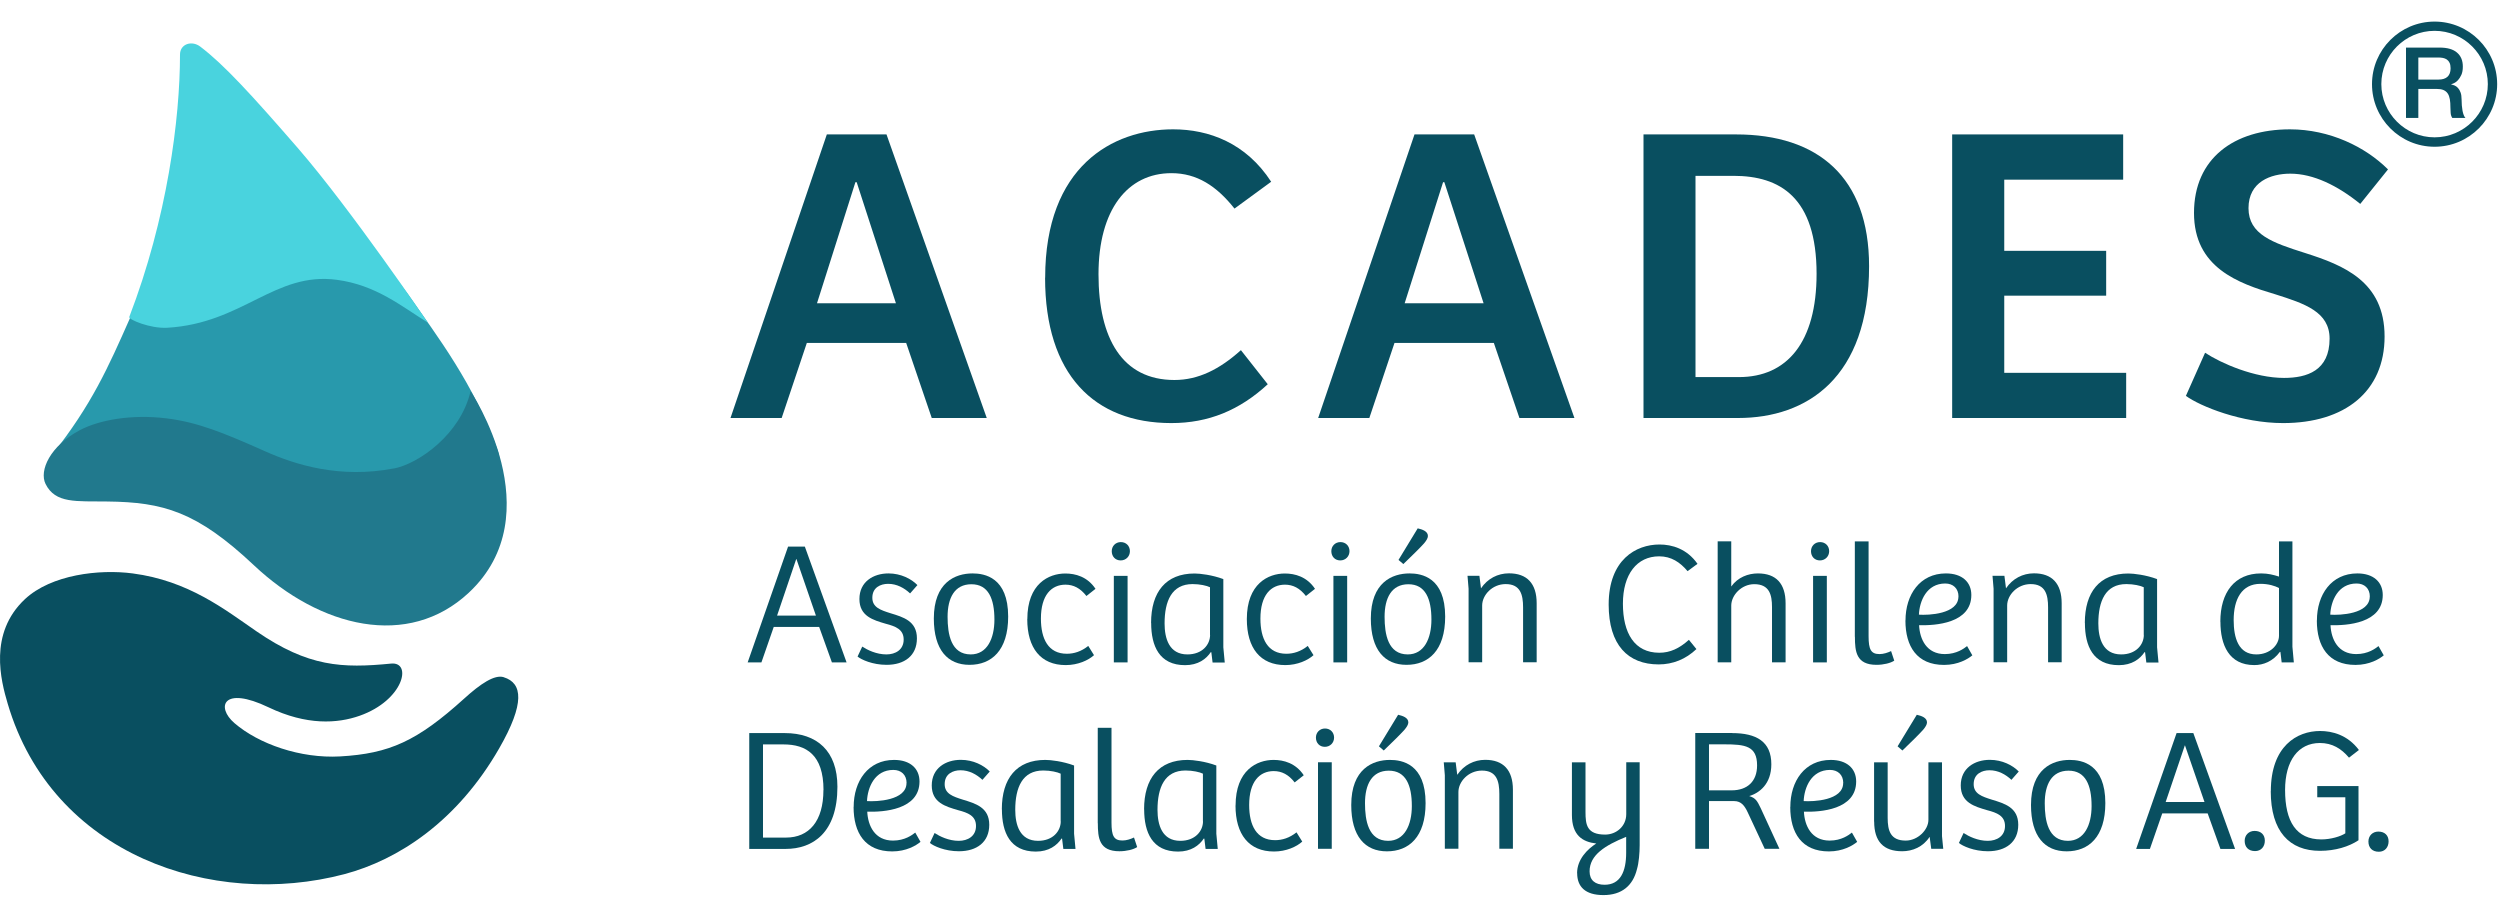
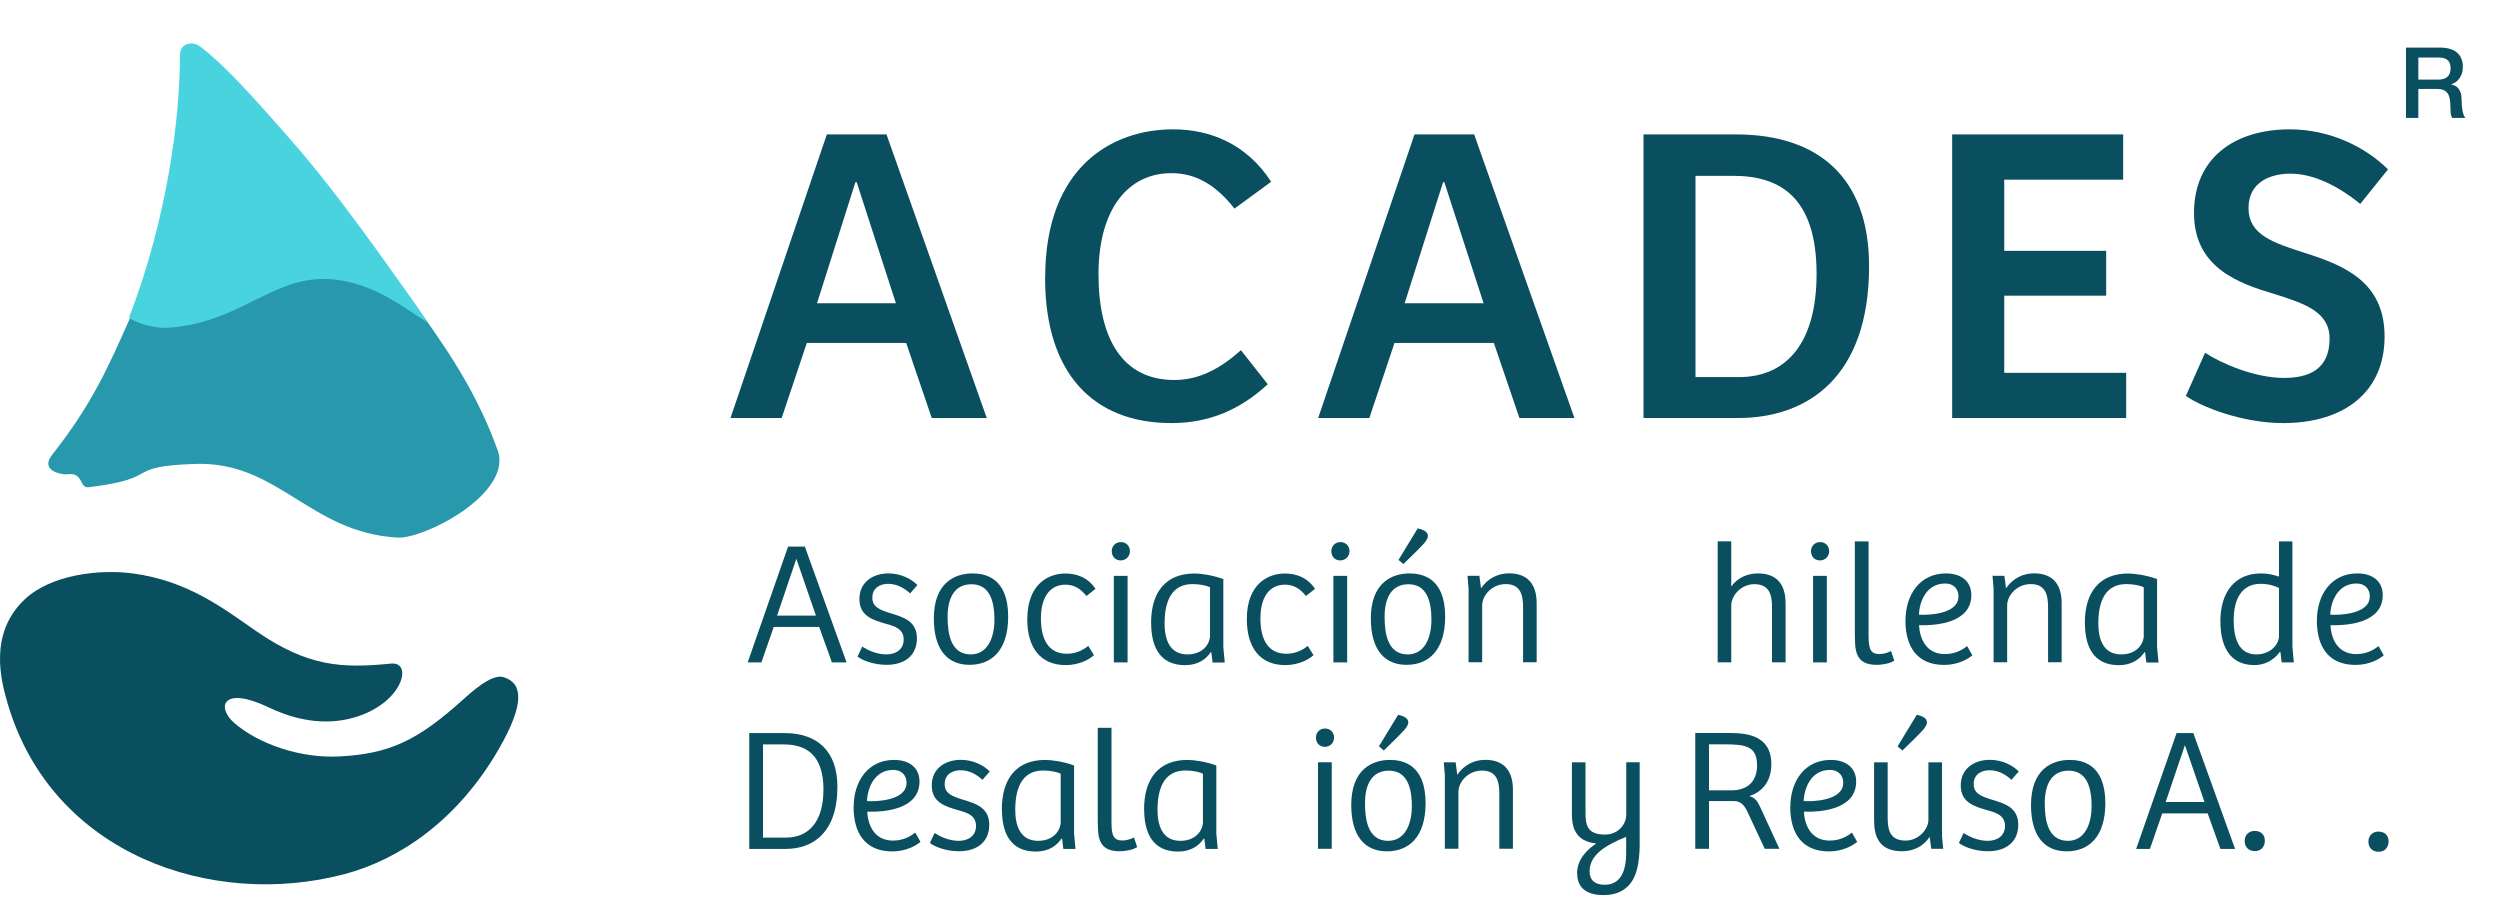
<svg xmlns="http://www.w3.org/2000/svg" id="Capa_1" data-name="Capa 1" viewBox="0 0 300 110">
  <defs>
    <style> .cls-1 { fill: #49d3de; } .cls-2 { fill: #21798d; } .cls-3 { fill: #094f60; } .cls-4 { fill: #2899ac; } </style>
  </defs>
  <path class="cls-4" d="M59.71,54c-2.83-7.91-7.2-13.6-10.75-18.68-.04-.06-1.3-1.75-1.36-1.79-3.13-1.9-4.68-1.57-6.81-1.67-7.54-.36-21.33,1.91-22.99,1.63-.22-.04-2.08,4.41-2.17,4.61-2.67,6.05-4.63,10.45-9.35,16.44-1.61,2.04,1.31,2.44,1.75,2.38,2.04-.31,1.45,1.69,2.59,1.55,9.04-1.09,4.01-2.51,12.83-2.8,9.94-.33,13.68,8.22,24.23,8.84,3.27.19,13.9-5.32,12.04-10.5" />
  <path class="cls-1" d="M20.08,39.33c9.1-.54,12.88-6.75,20.36-5.75,4.71.63,7.73,3.18,10.9,5.13,0,0-9.26-13.63-15.58-20.92-5.53-6.37-8.86-10.02-11.73-12.2-1.02-.77-2.43-.32-2.43.96,0,7.67-1.53,19.63-6.09,31.49-.11.29,2.5,1.41,4.56,1.29" />
-   <path class="cls-2" d="M47.27,56.21c-6.46,1.24-11.79-.42-15.42-2.04-5.01-2.23-8.11-3.51-11.9-3.97-4.17-.51-8.03.19-10.35,1.41-3.59,1.89-4.93,4.86-4.13,6.47,1.18,2.36,3.65,2.05,7.42,2.1,6.69.08,10.72,1.19,17.59,7.66,7.95,7.48,18.5,10.07,25.77,3.29,10.12-9.45.22-24.19.22-24.19-1.2,5.2-6.26,8.71-9.2,9.28" />
  <path class="cls-3" d="M60.44,81.26c-1.09-.33-2.76.77-4.75,2.58-5.64,5.1-8.95,6.59-14.87,6.93-4.76.27-9.78-1.49-12.69-4-2.22-1.91-1.41-4.53,4.1-1.89,4.58,2.19,8.26,1.95,10.93,1.01,5.3-1.87,6.33-6.51,3.77-6.26-5.87.58-9.94.4-16.15-3.87-3.82-2.63-8.16-6.07-14.86-6.95-4.01-.53-9.76.14-12.92,3.08-4.4,4.11-2.89,9.8-2.08,12.54,5.35,18.18,24.59,24.64,40.4,20.47,6.45-1.71,13.54-6.31,18.59-15.11,3.09-5.39,2.81-7.82.54-8.52" />
  <path class="cls-3" d="M96.58,65.59l5.01,13.9h-1.76l-1.53-4.26h-5.45l-1.48,4.26h-1.65l4.85-13.9h2.01ZM95.57,67.08h-.02l-2.3,6.79h4.66l-2.34-6.79Z" />
  <path class="cls-3" d="M102.91,78.78l.56-1.19c.61.4,1.69.94,2.9.94,1.09,0,2.07-.56,2.07-1.78s-.96-1.59-2.15-1.9c-1.5-.44-3.16-.9-3.16-2.97s1.67-3.07,3.49-3.07c1.48,0,2.74.65,3.47,1.4l-.88,1c-.69-.65-1.59-1.15-2.63-1.15-.92,0-1.9.44-1.9,1.67,0,1.15.98,1.48,2.19,1.86,1.5.46,3.16.92,3.16,3.01s-1.5,3.18-3.64,3.18c-1.69,0-3.05-.63-3.49-1" />
  <path class="cls-3" d="M112.06,74.22c0-4.33,2.57-5.41,4.64-5.41,1.44,0,4.28.46,4.28,5.18,0,4.08-2.01,5.79-4.64,5.79s-4.28-1.8-4.28-5.56M119.33,74.35c0-2.51-.73-4.24-2.76-4.24s-2.86,1.65-2.86,3.91c0,2.07.4,4.51,2.78,4.51,1.96,0,2.84-1.9,2.84-4.18" />
  <path class="cls-3" d="M123.28,74.29c0-4.24,2.57-5.47,4.56-5.47,1.21,0,2.65.38,3.62,1.84l-1.09.86c-.73-.94-1.55-1.36-2.51-1.36-1.69,0-2.95,1.25-2.95,4.07,0,2.44.88,4.22,3.11,4.22.86,0,1.73-.27,2.57-.94l.69,1.11c-.67.61-1.92,1.19-3.39,1.19-3.01,0-4.62-2.05-4.62-5.52" />
  <path class="cls-3" d="M133.41,66.14c0-.61.46-1.09,1.09-1.09s1.09.46,1.09,1.09-.48,1.11-1.11,1.11-1.07-.46-1.07-1.11M135.31,79.49h-1.65v-10.39h1.65v10.39Z" />
  <path class="cls-3" d="M138.13,74.75c0-3.7,1.76-5.93,5.22-5.93.65,0,2.11.17,3.45.67v8.19l.17,1.82h-1.46l-.15-1.23-.06-.02c-.56.84-1.53,1.57-3.09,1.57-3.09,0-4.07-2.3-4.07-5.06M145.2,76.19v-5.72c-.38-.19-1.21-.38-2.09-.38-2.51,0-3.36,2.05-3.36,4.72,0,1.8.54,3.72,2.74,3.72,1.78,0,2.72-1.17,2.72-2.34" />
  <path class="cls-3" d="M149.62,74.29c0-4.24,2.57-5.47,4.56-5.47,1.21,0,2.65.38,3.62,1.84l-1.09.86c-.73-.94-1.55-1.36-2.51-1.36-1.69,0-2.95,1.25-2.95,4.07,0,2.44.88,4.22,3.11,4.22.86,0,1.73-.27,2.57-.94l.69,1.11c-.67.61-1.92,1.19-3.38,1.19-3.01,0-4.62-2.05-4.62-5.52" />
  <path class="cls-3" d="M159.76,66.14c0-.61.46-1.09,1.09-1.09s1.09.46,1.09,1.09-.48,1.11-1.11,1.11-1.07-.46-1.07-1.11M161.66,79.49h-1.65v-10.39h1.65v10.39Z" />
  <path class="cls-3" d="M164.5,74.22c0-4.33,2.57-5.41,4.64-5.41,1.44,0,4.28.46,4.28,5.18,0,4.08-2.01,5.79-4.64,5.79s-4.28-1.8-4.28-5.56M171.77,74.35c0-2.51-.73-4.24-2.76-4.24s-2.86,1.65-2.86,3.91c0,2.07.4,4.51,2.78,4.51,1.96,0,2.84-1.9,2.84-4.18M170.12,63.4c.56.13,1.23.35,1.23.92,0,.25-.19.56-.46.88-.5.56-1.4,1.44-2.49,2.49l-.58-.5,2.3-3.78Z" />
  <path class="cls-3" d="M176.11,69.1h1.42l.19,1.5c.79-1.17,2.01-1.8,3.36-1.8,2.15,0,3.32,1.21,3.32,3.59v7.08h-1.63v-6.58c0-1.55-.33-2.8-2.09-2.8-1.61,0-2.82,1.32-2.82,2.57v6.81h-1.63v-8.82l-.13-1.57Z" />
-   <path class="cls-3" d="M193.04,72.55c0-5.39,3.28-7.21,6.1-7.21,1.51,0,3.3.52,4.56,2.32l-1.19.88c-.9-1.07-1.96-1.78-3.41-1.78-2.67,0-4.35,2.15-4.35,5.68s1.38,5.89,4.37,5.89c1.3,0,2.4-.52,3.55-1.55l.9,1.11c-1.27,1.21-2.82,1.84-4.53,1.84-3.68,0-6-2.32-6-7.19" />
  <path class="cls-3" d="M207.75,64.97v5.41c.79-1.11,2.03-1.57,3.2-1.57,2.17,0,3.32,1.21,3.32,3.59v7.08h-1.63v-6.64c0-1.46-.31-2.74-2.13-2.74-1.53,0-2.76,1.32-2.76,2.57v6.81h-1.63v-14.52h1.63Z" />
  <path class="cls-3" d="M217.32,66.14c0-.61.46-1.09,1.09-1.09s1.09.46,1.09,1.09-.48,1.11-1.11,1.11-1.07-.46-1.07-1.11M219.22,79.49h-1.65v-10.39h1.65v10.39Z" />
  <path class="cls-3" d="M222.58,76.42v-11.45h1.65v11.37c0,1.61.29,2.15,1.32,2.15.48,0,.98-.17,1.38-.36l.38,1.15c-.44.29-1.27.5-2.13.5-2.44,0-2.59-1.61-2.59-3.36" />
  <path class="cls-3" d="M228.66,74.45c0-3.09,1.73-5.64,4.85-5.64,1.94,0,3.05,1.04,3.05,2.59,0,3.41-4.33,3.68-6.27,3.62.08,1.69.9,3.47,3.09,3.47,1.42,0,2.3-.67,2.67-.96l.63,1.11c-.52.44-1.71,1.15-3.39,1.15-3.26,0-4.64-2.22-4.64-5.33M235.02,71.59c0-.98-.65-1.57-1.59-1.57-2.24,0-3.09,2.11-3.16,3.74,1.13.08,4.74-.06,4.74-2.17" />
  <path class="cls-3" d="M239.11,69.1h1.42l.19,1.5c.79-1.17,2.01-1.8,3.36-1.8,2.15,0,3.32,1.21,3.32,3.59v7.08h-1.63v-6.58c0-1.55-.33-2.8-2.09-2.8-1.61,0-2.82,1.32-2.82,2.57v6.81h-1.63v-8.82l-.13-1.57Z" />
  <path class="cls-3" d="M250.18,74.75c0-3.7,1.76-5.93,5.22-5.93.65,0,2.11.17,3.45.67v8.19l.17,1.82h-1.46l-.15-1.23-.06-.02c-.56.84-1.53,1.57-3.09,1.57-3.09,0-4.07-2.3-4.07-5.06M257.25,76.19v-5.72c-.38-.19-1.21-.38-2.09-.38-2.51,0-3.36,2.05-3.36,4.72,0,1.8.54,3.72,2.74,3.72,1.78,0,2.72-1.17,2.72-2.34" />
  <path class="cls-3" d="M266.44,74.6c0-3.51,1.71-5.79,4.89-5.79.84,0,1.48.17,2.15.38v-4.22h1.61v12.64l.17,1.88h-1.46l-.15-1.25-.06-.02c-.84,1.15-1.99,1.59-3.07,1.59-3.05,0-4.07-2.42-4.07-5.2M273.48,76.29v-5.73c-.48-.25-1.25-.5-2.22-.5-2.28,0-3.22,1.88-3.22,4.35,0,2.15.58,4.12,2.72,4.12,1.69,0,2.72-1.19,2.72-2.24" />
  <path class="cls-3" d="M278.03,74.45c0-3.09,1.73-5.64,4.85-5.64,1.94,0,3.05,1.04,3.05,2.59,0,3.41-4.33,3.68-6.27,3.62.08,1.69.9,3.47,3.09,3.47,1.42,0,2.3-.67,2.67-.96l.63,1.11c-.52.44-1.71,1.15-3.39,1.15-3.26,0-4.64-2.22-4.64-5.33M284.38,71.59c0-.98-.65-1.57-1.59-1.57-2.24,0-3.09,2.11-3.16,3.74,1.13.08,4.74-.06,4.74-2.17" />
  <path class="cls-3" d="M94.16,87.97c3.89,0,6.33,2.15,6.33,6.44,0,5.52-2.95,7.46-6.21,7.46h-4.37v-13.9h4.24ZM98.82,94.8c0-4.24-2.09-5.47-4.79-5.47h-2.47v11.18h2.76c2.76,0,4.49-1.96,4.49-5.7" />
  <path class="cls-3" d="M102.44,96.83c0-3.09,1.73-5.64,4.85-5.64,1.94,0,3.05,1.04,3.05,2.59,0,3.41-4.33,3.68-6.27,3.62.08,1.69.9,3.47,3.09,3.47,1.42,0,2.3-.67,2.67-.96l.63,1.11c-.52.44-1.71,1.15-3.39,1.15-3.26,0-4.64-2.22-4.64-5.33M108.79,93.96c0-.98-.65-1.57-1.59-1.57-2.24,0-3.09,2.11-3.16,3.74,1.13.08,4.74-.06,4.74-2.17" />
  <path class="cls-3" d="M111.59,101.15l.56-1.19c.61.4,1.69.94,2.9.94,1.09,0,2.07-.56,2.07-1.78s-.96-1.59-2.15-1.9c-1.5-.44-3.16-.9-3.16-2.97s1.67-3.07,3.49-3.07c1.48,0,2.74.65,3.47,1.4l-.88,1c-.69-.65-1.59-1.15-2.63-1.15-.92,0-1.9.44-1.9,1.67,0,1.15.98,1.48,2.19,1.86,1.5.46,3.16.92,3.16,3.01s-1.5,3.18-3.64,3.18c-1.69,0-3.05-.63-3.49-1" />
  <path class="cls-3" d="M120.22,97.12c0-3.7,1.76-5.93,5.22-5.93.65,0,2.11.17,3.45.67v8.19l.17,1.82h-1.46l-.15-1.23-.06-.02c-.56.84-1.53,1.57-3.09,1.57-3.09,0-4.07-2.3-4.07-5.06M127.28,98.56v-5.72c-.38-.19-1.21-.38-2.09-.38-2.51,0-3.36,2.05-3.36,4.72,0,1.8.54,3.72,2.74,3.72,1.78,0,2.72-1.17,2.72-2.34" />
  <path class="cls-3" d="M131.73,98.79v-11.45h1.65v11.37c0,1.61.29,2.15,1.32,2.15.48,0,.98-.17,1.38-.36l.38,1.15c-.44.29-1.27.5-2.13.5-2.44,0-2.59-1.61-2.59-3.36" />
  <path class="cls-3" d="M137.29,97.12c0-3.7,1.76-5.93,5.22-5.93.65,0,2.11.17,3.45.67v8.19l.17,1.82h-1.46l-.15-1.23-.06-.02c-.56.84-1.53,1.57-3.09,1.57-3.09,0-4.07-2.3-4.07-5.06M144.35,98.56v-5.72c-.38-.19-1.21-.38-2.09-.38-2.51,0-3.36,2.05-3.36,4.72,0,1.8.54,3.72,2.74,3.72,1.78,0,2.72-1.17,2.72-2.34" />
-   <path class="cls-3" d="M148.27,96.66c0-4.24,2.57-5.47,4.56-5.47,1.21,0,2.65.38,3.62,1.84l-1.09.86c-.73-.94-1.55-1.36-2.51-1.36-1.69,0-2.95,1.25-2.95,4.07,0,2.44.88,4.22,3.11,4.22.86,0,1.73-.27,2.57-.94l.69,1.11c-.67.61-1.92,1.19-3.39,1.19-3.01,0-4.62-2.05-4.62-5.52" />
  <path class="cls-3" d="M157.91,88.51c0-.61.46-1.09,1.09-1.09s1.09.46,1.09,1.09-.48,1.11-1.11,1.11-1.07-.46-1.07-1.11M159.81,101.86h-1.65v-10.39h1.65v10.39Z" />
  <path class="cls-3" d="M162.15,96.6c0-4.33,2.57-5.41,4.64-5.41,1.44,0,4.28.46,4.28,5.18,0,4.08-2.01,5.79-4.64,5.79s-4.28-1.8-4.28-5.56M169.42,96.72c0-2.51-.73-4.24-2.76-4.24s-2.86,1.65-2.86,3.91c0,2.07.4,4.51,2.78,4.51,1.96,0,2.84-1.9,2.84-4.18M167.77,85.77c.56.13,1.23.35,1.23.92,0,.25-.19.56-.46.88-.5.56-1.4,1.44-2.49,2.49l-.58-.5,2.3-3.78Z" />
  <path class="cls-3" d="M173.26,91.48h1.42l.19,1.5c.79-1.17,2.01-1.8,3.36-1.8,2.15,0,3.32,1.21,3.32,3.59v7.08h-1.63v-6.58c0-1.55-.33-2.8-2.09-2.8-1.61,0-2.82,1.32-2.82,2.57v6.81h-1.63v-8.82l-.13-1.57Z" />
  <path class="cls-3" d="M189.25,104.79c0-1.69,1.27-2.91,2.3-3.57-1.67-.19-2.92-1-2.92-3.43v-6.31h1.63v5.95c0,1.53.15,2.72,2.36,2.72,1.34,0,2.53-1,2.53-2.45v-6.23h1.61v9.95c0,.92-.1,2.15-.33,2.9-.48,1.94-1.8,3.09-4.01,3.09s-3.16-1.02-3.16-2.63M195.14,102.32v-1.9c-2.51,1.02-4.39,2.17-4.39,4.14,0,1.07.67,1.61,1.8,1.61,1.9,0,2.59-1.59,2.59-3.85" />
  <path class="cls-3" d="M207.84,87.97c2.93,0,4.72,1.02,4.72,3.74,0,2.38-1.44,3.45-2.65,3.82.75.23.94.54,1.38,1.46l2.24,4.87h-1.76l-2.05-4.39c-.36-.75-.75-1.34-1.63-1.34h-3.01v5.73h-1.65v-13.9h4.41ZM210.85,91.85c0-2.34-1.42-2.53-3.95-2.53h-1.82v5.52h2.72c1.88,0,3.05-1.07,3.05-2.99" />
  <path class="cls-3" d="M214.84,96.83c0-3.09,1.73-5.64,4.85-5.64,1.94,0,3.05,1.04,3.05,2.59,0,3.41-4.33,3.68-6.27,3.62.08,1.69.9,3.47,3.09,3.47,1.42,0,2.3-.67,2.67-.96l.63,1.11c-.52.44-1.71,1.15-3.39,1.15-3.26,0-4.64-2.22-4.64-5.33M221.19,93.96c0-.98-.65-1.57-1.59-1.57-2.24,0-3.09,2.11-3.16,3.74,1.13.08,4.74-.06,4.74-2.17" />
  <path class="cls-3" d="M224.89,98.58v-7.1h1.63v6.65c0,1.55.33,2.74,2.17,2.74,1.44,0,2.72-1.28,2.72-2.49v-6.9h1.63v8.86l.15,1.52h-1.44l-.19-1.42h-.02c-.77,1.19-2.03,1.71-3.28,1.71-2.24,0-3.36-1.17-3.36-3.57M230.01,85.77c.56.13,1.23.35,1.23.92,0,.25-.19.56-.46.88-.5.56-1.4,1.44-2.49,2.49l-.58-.5,2.3-3.78Z" />
  <path class="cls-3" d="M235.07,101.15l.56-1.19c.61.4,1.69.94,2.9.94,1.09,0,2.07-.56,2.07-1.78s-.96-1.59-2.15-1.9c-1.5-.44-3.16-.9-3.16-2.97s1.67-3.07,3.49-3.07c1.48,0,2.74.65,3.47,1.4l-.88,1c-.69-.65-1.59-1.15-2.63-1.15-.92,0-1.9.44-1.9,1.67,0,1.15.98,1.48,2.19,1.86,1.5.46,3.16.92,3.16,3.01s-1.5,3.18-3.64,3.18c-1.69,0-3.05-.63-3.49-1" />
  <path class="cls-3" d="M243.72,96.6c0-4.33,2.57-5.41,4.64-5.41,1.44,0,4.28.46,4.28,5.18,0,4.08-2.01,5.79-4.64,5.79s-4.28-1.8-4.28-5.56M250.99,96.72c0-2.51-.73-4.24-2.76-4.24s-2.86,1.65-2.86,3.91c0,2.07.4,4.51,2.78,4.51,1.96,0,2.84-1.9,2.84-4.18" />
  <path class="cls-3" d="M263.2,87.97l5.01,13.9h-1.76l-1.53-4.26h-5.45l-1.48,4.26h-1.65l4.85-13.9h2.01ZM262.2,89.45h-.02l-2.3,6.79h4.66l-2.34-6.79Z" />
  <path class="cls-3" d="M269.36,100.9c0-.69.5-1.19,1.19-1.19.77,0,1.23.46,1.23,1.17s-.44,1.25-1.17,1.25c-.79,0-1.25-.48-1.25-1.23M284.21,100.98c0-.69.5-1.19,1.19-1.19.77,0,1.23.46,1.23,1.17s-.44,1.25-1.17,1.25c-.79,0-1.25-.48-1.25-1.23" />
-   <path class="cls-3" d="M272.5,94.95c0-5.41,3.13-7.23,5.91-7.23,1.44,0,3.3.46,4.66,2.28l-1.19.92c-.92-1.09-2.01-1.76-3.49-1.76-2.61,0-4.18,2.13-4.18,5.64,0,3.76,1.32,5.93,4.35,5.93,1.13,0,2.32-.36,2.88-.73v-4.33h-3.37v-1.34h4.95v6.5c-1.15.77-2.8,1.27-4.62,1.27-3.66,0-5.91-2.32-5.91-7.17" />
  <path class="cls-3" d="M106.38,16.13l12.03,34.03h-6.6l-3.07-9.01h-11.92l-3.02,9.01h-6.14l11.56-34.03h7.16ZM102.8,21.86h-.15l-4.61,14.53h9.47l-4.71-14.53Z" />
  <path class="cls-3" d="M125.42,33.33c0-13.36,8.08-17.81,15.35-17.81,4.3,0,8.75,1.64,11.77,6.29l-4.4,3.22c-2.15-2.71-4.5-4.25-7.57-4.25-5.27,0-8.75,4.4-8.75,12.13s2.87,12.69,9.11,12.69c2.87,0,5.42-1.28,7.98-3.58l3.22,4.09c-3.38,3.12-7.11,4.66-11.57,4.66-9.26,0-15.15-5.83-15.15-17.45" />
  <path class="cls-3" d="M176.9,16.13l12.03,34.03h-6.6l-3.07-9.01h-11.92l-3.02,9.01h-6.14l11.56-34.03h7.16ZM173.32,21.86h-.15l-4.61,14.53h9.47l-4.71-14.53Z" />
  <path class="cls-3" d="M208.32,16.13c9.83,0,15.97,5.12,15.97,15.81,0,13.41-7.47,18.22-15.71,18.22h-11.36V16.13h11.1ZM217.99,32.87c0-9.21-4.4-11.77-9.98-11.77h-4.55v24.15h5.22c5.78,0,9.31-4.2,9.31-12.38" />
  <polygon class="cls-3" points="254.78 16.13 254.78 21.56 240.51 21.56 240.51 30.1 252.74 30.1 252.74 35.48 240.51 35.48 240.51 44.74 255.14 44.74 255.14 50.16 234.26 50.16 234.26 16.13 254.78 16.13" />
  <path class="cls-3" d="M262.31,47.5l2.3-5.17c1.94,1.28,5.94,3.02,9.47,3.02,2.76,0,5.47-.87,5.47-4.71,0-3.22-2.97-4.2-6.5-5.32-4.5-1.33-9.77-3.22-9.77-9.77s4.81-10.03,11.51-10.03c4.76,0,9.06,2.1,11.77,4.81l-3.33,4.14c-2.71-2.2-5.63-3.63-8.39-3.63-2.35,0-5.02.97-5.02,4.14s2.92,4.15,6.76,5.37c4.66,1.48,9.57,3.43,9.57,10.03s-4.76,10.39-12.18,10.39c-4.96,0-9.93-2-11.67-3.27" />
  <path class="cls-3" d="M288.72,5.71h4.03c.93,0,1.63.2,2.09.6.47.4.7.96.7,1.68,0,.4-.06.74-.18,1-.12.26-.26.48-.41.64-.16.16-.31.28-.47.35-.15.07-.27.12-.34.14v.02c.13.02.26.06.41.12.15.06.28.16.41.3.13.14.23.32.31.54.08.22.12.5.12.83,0,.5.04.95.11,1.35.08.41.19.7.35.87h-1.58c-.11-.18-.18-.38-.19-.6-.02-.22-.03-.43-.03-.64,0-.39-.02-.72-.07-1-.05-.28-.13-.51-.26-.7-.13-.19-.3-.32-.51-.41s-.5-.13-.83-.13h-2.18v3.48h-1.48V5.71ZM290.2,9.55h2.42c.47,0,.83-.11,1.08-.34.24-.22.37-.56.37-1.01,0-.27-.04-.49-.12-.66-.08-.17-.19-.3-.33-.4-.14-.09-.3-.16-.47-.19-.18-.03-.36-.05-.55-.05h-2.4v2.64Z" />
-   <path class="cls-3" d="M292.15,17.61c-4.14,0-7.51-3.37-7.51-7.51s3.37-7.51,7.51-7.51,7.51,3.37,7.51,7.51-3.37,7.51-7.51,7.51M292.15,3.7c-3.52,0-6.39,2.87-6.39,6.39s2.87,6.39,6.39,6.39,6.39-2.87,6.39-6.39-2.87-6.39-6.39-6.39" />
</svg>